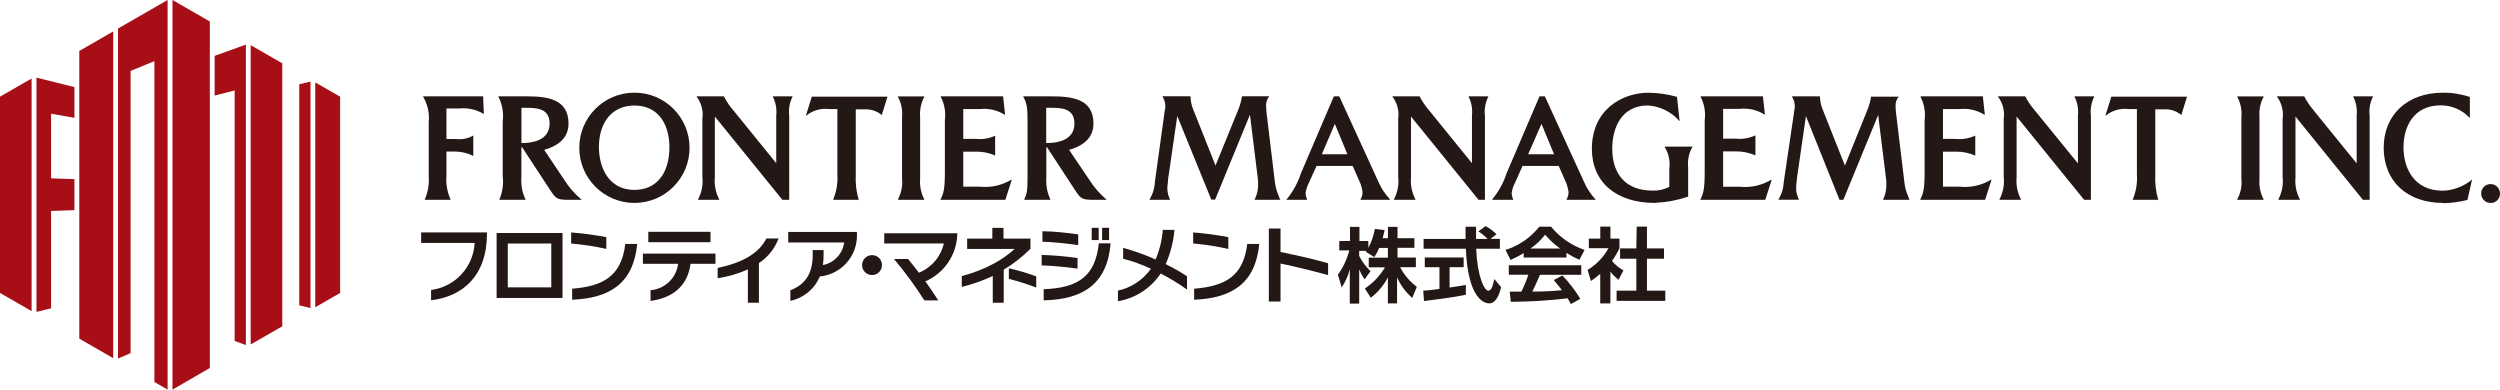
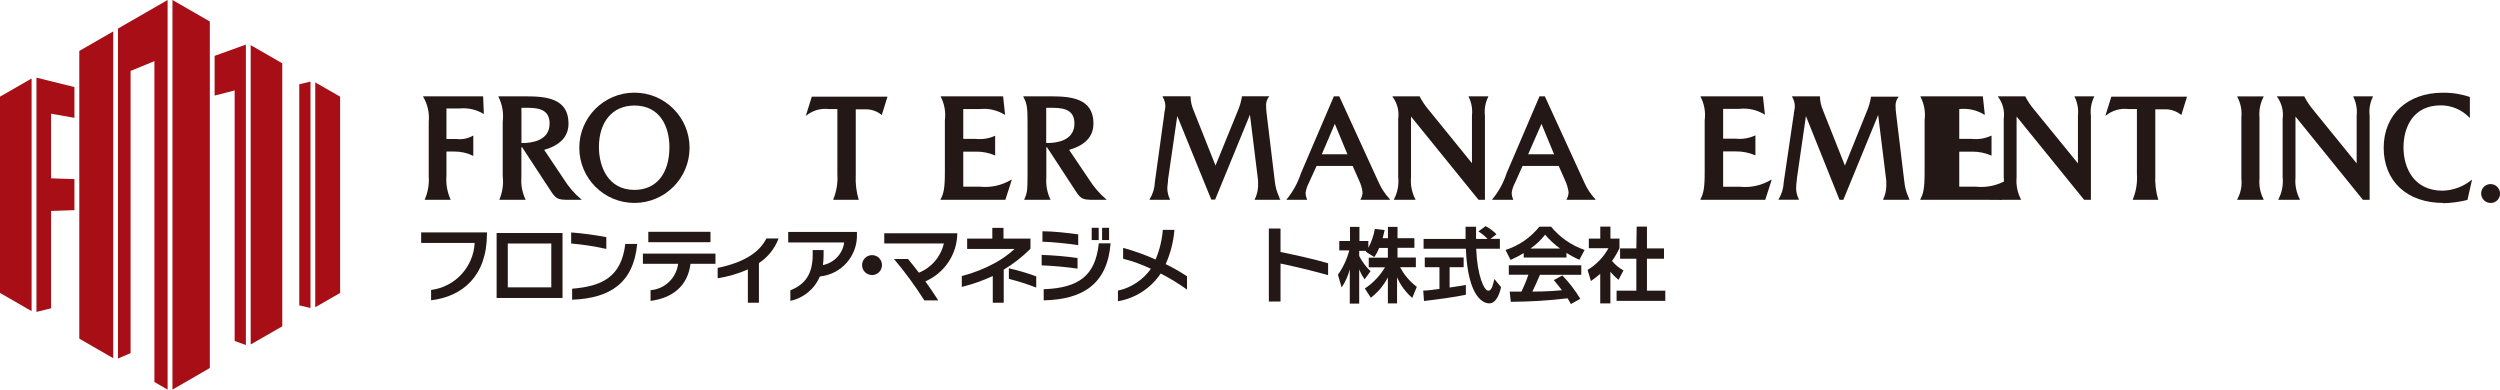
<svg xmlns="http://www.w3.org/2000/svg" id="_レイヤー_2" viewBox="0 0 443 69.04">
  <defs>
    <style>.cls-1{fill:#231815;}.cls-1,.cls-2{stroke-width:0px;}.cls-2{fill:#a70e16;}</style>
  </defs>
  <g id="_デザイン">
    <g id="FMI_ロゴタイプ_DB">
      <path class="cls-1" d="m79.9,35.41h-4.63v-.07c.57-1.31.81-2.73.7-4.16v-9.52c.16-1.57-.18-3.16-.99-4.52v-.07h10.63l.13,3.14h0c-1.29-.79-2.81-1.14-4.31-.99h-2.32v5.41h1.73c1.05.13,2.12-.08,3.03-.62h0v3.62h0c-1.03-.52-2.17-.78-3.32-.78h-1.44v4.31c-.11,1.41.13,2.82.7,4.11v.09l.09.04Z" />
      <path class="cls-1" d="m103.14,35.41h-2.23c-2.29,0-2.39-.16-3.6-2.01l-4.79-7.31h-.13v5.35c-.1,1.34.15,2.69.73,3.9v.07h-4.62v-.07c.55-1.31.75-2.74.58-4.16v-9.61c.2-1.52-.07-3.06-.76-4.43v-.07h4.85c3.65,0,7.57.37,7.57,4.82,0,2.3-1.44,3.83-4.31,4.67l3.48,5.19c.83,1.34,1.86,2.54,3.06,3.55l.09.1h.09Zm-10.74-10.07h.23c1.44,0,4.76-.33,4.76-3.45,0-2.79-2.45-2.79-4.4-2.79h-.59v6.24Z" />
      <path class="cls-1" d="m112.42,35.96c-5.39,0-9.77-4.37-9.77-9.77s4.37-9.77,9.77-9.77,9.77,4.37,9.77,9.77-4.37,9.77-9.77,9.77Zm0-17.26c-3.88,0-6.29,2.88-6.29,7.36,0,3.5,1.64,7.59,6.29,7.59,3.88,0,6.2-2.88,6.2-7.59,0-3.57-1.63-7.36-6.2-7.36Z" />
-       <path class="cls-1" d="m139.75,35.41h-1.11l-11.97-14.76v10.79c-.12,1.35.15,2.7.78,3.9v.07h-3.75v-.09c.65-1.21.91-2.59.76-3.96v-10.28c.2-1.4-.16-2.81-1.01-3.94v-.07h4.82c.44.86.98,1.67,1.61,2.4l.16.19,7.51,9.26v-8.41c.13-1.16-.08-2.33-.6-3.37v-.07h3.48v.07c-.52,1.05-.72,2.23-.58,3.39v14.87h-.1Z" />
      <path class="cls-1" d="m152.14,35.41h-4.49v-.07c.59-1.42.84-2.96.73-4.5v-11.51h-1.44c-1.44-.19-2.89.21-4.03,1.12l-.12.07,1.06-3.39h13.41l-1.01,3.26h0c-.8-.68-1.83-1.04-2.88-1.02h-1.73v11.62c-.08,1.5.1,3,.53,4.44v.07l-.06-.1Z" />
-       <path class="cls-1" d="m163.74,35.41h-4.59v-.17c.58-1.1.82-2.36.69-3.6v-10.84c.13-1.26-.13-2.54-.73-3.65v-.07h4.67v.07c-.59,1.12-.84,2.39-.73,3.65v10.84c-.11,1.27.14,2.55.73,3.68v.07h-.04Z" />
      <path class="cls-1" d="m178.09,35.41h-11.42v-.09c.53-1.01.76-1.88.76-4.75v-9.26c.19-1.43-.07-2.89-.73-4.17v-.07h11.05l.35,3.25h-.09c-1.33-.82-2.89-1.17-4.44-.99h-2.88v5.28h2.2c1.18.13,2.37-.06,3.45-.56h0v3.5h0c-1.06-.46-2.2-.69-3.35-.68h-2.3v6.21h2.96c1.92.2,3.86-.23,5.52-1.22h.12l-1.14,3.55h-.06Z" />
      <path class="cls-1" d="m196.14,35.41h-2.23c-2.3,0-2.4-.16-3.6-2.01l-4.78-7.31h-.12v5.35c-.1,1.34.14,2.68.72,3.9v.07h-4.63v-.07c.49-1.08.58-1.52.58-4.16v-9.61c0-2.55-.1-3.21-.75-4.43v-.07h4.85c3.67,0,7.58.37,7.58,4.82,0,2.3-1.44,3.83-4.31,4.67l3.5,5.19c.83,1.33,1.86,2.53,3.05,3.55l.1.1h.04Zm-10.74-10.07h.23c1.44,0,4.76-.33,4.76-3.45,0-2.79-2.45-2.79-4.42-2.79h-.58v6.24Z" />
      <path class="cls-1" d="m226.99,35.41h-4.66v-.07c.35-.7.56-1.47.6-2.26.01-.23.01-.45,0-.68v-.42l-1.44-11.65-6.17,15.04h-.68l-6.03-14.81-1.63,11.23c0,.56-.13,1.09-.13,1.6.01.67.17,1.34.47,1.94v.07h-3.6v-.09c.56-.92.88-1.96.92-3.03l1.67-12.07c0-.21.03-.41.09-.6.06-.25.09-.5.1-.75,0-.54-.13-1.07-.39-1.54-.03-.07-.06-.13-.1-.19v-.07h4.95c.02.87.2,1.72.55,2.52l3.88,9.75,3.93-9.65c.36-.84.62-1.72.76-2.62h4.86l-.07.07c-.33.41-.51.91-.52,1.44,0,.58.04,1.16.12,1.74l1.44,11.92c.1.87.33,1.72.69,2.52l.2.53v.07l.17.04Z" />
      <path class="cls-1" d="m246.41,35.41h-5.32v-.09c.24-.39.36-.84.35-1.29-.09-.7-.29-1.39-.6-2.03l-1.15-2.6h-6.39l-1.14,2.5-.22.49c-.29.55-.49,1.15-.59,1.77.01.41.1.81.27,1.18v.07h-3.71l.09-.09c1.12-1.36,1.97-2.92,2.52-4.6l5.84-13.65h.96l7.02,15.33c.48,1.06,1.13,2.03,1.93,2.88v.09l.14.04Zm-12.18-8.08h4.53l-2.23-5.38-2.3,5.38Z" />
      <path class="cls-1" d="m263.11,35.41h-1.11l-11.97-14.76v10.79c-.12,1.35.16,2.7.79,3.9v.07h-3.81v-.09c.64-1.21.9-2.59.75-3.96v-10.28c.2-1.4-.16-2.81-1.01-3.94v-.07h4.8c.44.86.98,1.66,1.61,2.4l.16.19,7.51,9.26v-8.41c.13-1.16-.07-2.32-.59-3.37v-.07h3.48v.07c-.53,1.05-.73,2.23-.59,3.39v14.87h-.03Z" />
      <path class="cls-1" d="m282.96,35.41h-5.36v-.09c.23-.39.35-.84.35-1.29-.1-.7-.3-1.39-.6-2.03l-1.15-2.6h-6.4l-1.12,2.5-.22.49c-.3.55-.5,1.15-.59,1.77,0,.41.1.81.27,1.18v.07h-3.71v-.09c1.13-1.36,1.99-2.92,2.53-4.6l5.84-13.65h.95l7.02,15.33c.47,1.06,1.12,2.03,1.91,2.88v.09l.29.04Zm-12.17-8.08h4.59l-2.23-5.38-2.36,5.38Z" />
-       <path class="cls-1" d="m293.26,35.96c-6.89,0-11.18-3.68-11.18-9.59,0-6.83,5.22-9.94,10.07-9.94,1.69.03,3.38.27,5.01.73h0l.47,4.31-.1-.09c-1.42-1.6-3.42-2.57-5.55-2.69-4.63,0-6.29,3.94-6.29,7.64,0,4.73,2.59,7.44,7.09,7.44,1.05.05,2.09-.18,3.02-.65v-3.16c.19-1.36-.09-2.74-.81-3.91v-.07h4.9v.07c-.62,1.08-.89,2.34-.75,3.58v5.25h-.17c-1.8.62-3.68.97-5.58,1.05l-.14.03Z" />
      <path class="cls-1" d="m312.73,35.41h-11.42v-.09c.53-.99.76-1.91.76-4.75v-9.26c.19-1.43-.06-2.89-.73-4.17v-.07h11.05l.35,3.21h-.09c-1.32-.82-2.88-1.17-4.43-.99h-2.88v5.28h2.2c1.18.13,2.37-.06,3.45-.56h.07v3.5h-.07c-1.06-.46-2.2-.69-3.35-.68h-2.3v6.26h2.96c1.92.2,3.86-.23,5.52-1.22h.12l-1.14,3.55h-.07Z" />
      <path class="cls-1" d="m338.38,35.41h-4.69v-.07c.34-.7.53-1.46.56-2.23v-1.09l-1.44-11.65-6.17,15.04h-.68l-5.95-14.84-1.6,11.07v.16c-.08.52-.13,1.05-.14,1.58.02.68.18,1.34.49,1.94v.07h-3.6v-.09c.57-.91.88-1.96.92-3.03l1.78-12.05c.01-.2.04-.41.09-.6.05-.25.08-.5.09-.75,0-.54-.13-1.07-.39-1.54l-.09-.19v-.07h4.93c.02.87.21,1.72.56,2.52l3.87,9.75,3.88-9.61c.36-.83.61-1.71.75-2.6h4.86v.07c-.33.41-.51.91-.52,1.44,0,.58.05,1.16.13,1.74l1.44,11.92c.09.87.31,1.72.68,2.52.07.17.13.35.2.53v.07h.03Z" />
-       <path class="cls-1" d="m351.7,35.41h-11.42v-.09c.53-1.01.76-1.88.76-4.75v-9.26c.19-1.43-.07-2.89-.73-4.17v-.07h11.05l.35,3.25h-.09c-1.33-.82-2.89-1.17-4.44-.99h-2.88v5.28h2.2c1.18.13,2.37-.06,3.45-.56h.07v3.5h-.07c-1.06-.46-2.2-.69-3.35-.68h-2.3v6.21h2.96c1.92.2,3.86-.23,5.52-1.22h.12l-1.14,3.55h-.06Z" />
+       <path class="cls-1" d="m351.7,35.41h-11.42v-.09c.53-1.01.76-1.88.76-4.75v-9.26c.19-1.43-.07-2.89-.73-4.17v-.07h11.05l.35,3.25h-.09c-1.33-.82-2.89-1.17-4.44-.99v5.28h2.2c1.18.13,2.37-.06,3.45-.56h.07v3.5h-.07c-1.06-.46-2.2-.69-3.35-.68h-2.3v6.21h2.96c1.92.2,3.86-.23,5.52-1.22h.12l-1.14,3.55h-.06Z" />
      <path class="cls-1" d="m370.42,35.41h-1.11l-11.97-14.76v10.79c-.12,1.35.15,2.7.78,3.9v.07h-3.81v-.09c.64-1.21.9-2.59.75-3.96v-10.28c.2-1.4-.16-2.81-1.01-3.94v-.07h4.82c.44.86.98,1.66,1.61,2.39l.16.2,7.57,9.29v-8.44c.13-1.16-.08-2.33-.6-3.37v-.07h3.48v.07c-.52,1.05-.72,2.23-.58,3.39v14.87h-.09Z" />
      <path class="cls-1" d="m382.42,35.41h-4.49v-.07c.59-1.42.84-2.96.73-4.5v-11.51h-1.44c-1.44-.19-2.89.21-4.03,1.12l-.12.07,1.06-3.39h13.41l-1.01,3.26h0c-.8-.68-1.83-1.04-2.88-1.02h-1.73v11.62c-.08,1.5.1,3,.53,4.44v.07l-.06-.1Z" />
      <path class="cls-1" d="m401,35.41h-4.59l.07-.17c.59-1.1.83-2.36.69-3.6v-10.84c.13-1.26-.13-2.54-.73-3.65v-.07h4.67v.07c-.59,1.12-.84,2.39-.73,3.65v10.84c-.11,1.27.14,2.55.73,3.68v.07h-.12Z" />
      <path class="cls-1" d="m419.83,35.41h-1.12l-11.95-14.76v10.79c-.12,1.35.15,2.7.78,3.9v.07h-3.81v-.09c.64-1.21.9-2.59.75-3.96v-10.28c.2-1.39-.16-2.81-.99-3.94v-.07h4.82c.44.87.99,1.69,1.63,2.43l.14.19,7.52,9.26v-8.44c.13-1.16-.08-2.33-.6-3.37v-.07h3.48v.07c-.52,1.05-.72,2.23-.58,3.39v14.87h-.06Z" />
      <path class="cls-1" d="m432.93,35.96c-6.4,0-10.54-3.84-10.54-9.78s4.31-9.75,10.44-9.75c1.64-.03,3.28.23,4.83.76h0v3.74l-.09-.1c-1.32-1.39-3.16-2.17-5.08-2.16-4.86,0-6.59,3.85-6.59,7.45s1.81,7.67,6.93,7.67c1.87-.05,3.67-.72,5.12-1.9l.1-.07-.82,3.61h0c-1.41.35-2.86.55-4.31.58v-.04Z" />
      <path class="cls-1" d="m441.37,35.96c-.92.02-1.69-.7-1.71-1.63s.7-1.69,1.63-1.71c.92-.02,1.69.7,1.71,1.63,0,.03,0,.06,0,.09,0,.89-.73,1.62-1.63,1.63Z" />
      <path class="cls-1" d="m76.39,53.22v-1.84c4.25-.54,7.5-4.05,7.72-8.33h-9.48v-1.87h11.66v.24c0,7.48-4.31,11.12-9.91,11.79Z" />
      <path class="cls-1" d="m88,52.8v-11.51h11.68v11.51h-11.68Zm9.69-9.65h-7.71v7.77h7.71v-7.77Z" />
      <path class="cls-1" d="m101.21,43.15v-1.96c2.09.16,4.17.44,6.23.83v2.09c-2.05-.46-4.13-.78-6.23-.96Zm.17,9.92v-1.91c5.21-.43,8.72-2,9.42-7.93h2.11c-.66,6.95-4.82,9.62-11.54,9.88v-.04Z" />
      <path class="cls-1" d="m122.36,46.75c-.53,4.13-3.41,6.08-7.08,6.57v-1.9c2.53-.2,4.57-2.16,4.88-4.67h-6.24v-1.81h12.86v1.81h-4.42Zm-7.48-3.83v-1.84h11.02v1.84h-11.02Z" />
      <path class="cls-1" d="m134.48,46.62v7.02h-1.96v-5.9c-1.71.76-3.51,1.28-5.35,1.57v-1.84c5.02-1.02,7.51-2.98,8.63-5.21h2.16c-.67,1.79-1.89,3.31-3.48,4.36Z" />
      <path class="cls-1" d="m145.27,49c-.93,2.21-2.88,3.82-5.22,4.31v-1.87c2.53-.99,3.96-2.79,3.96-6.3v-.83h1.93v.93c0,.58-.04,1.15-.12,1.73,1.98-.39,3.5-2,3.77-4h-9.92v-1.87h12.18v.37c.14,3.85-2.74,7.14-6.57,7.52Z" />
      <path class="cls-1" d="m156.29,46.96c0,.98-.78,1.78-1.75,1.78-.98,0-1.78-.78-1.78-1.75,0-.98.78-1.78,1.75-1.78,0,0,.02,0,.03,0,.97,0,1.75.79,1.75,1.75h0Z" />
      <path class="cls-1" d="m163.97,49.85c.85,1.19,1.67,2.39,2.29,3.38h-2.47c-1.62-2.57-3.42-5.02-5.38-7.34h2.49c.58.7,1.25,1.54,1.93,2.43,2.23-.9,3.88-2.83,4.42-5.18h-10.56v-1.81h12.94v.16c-.09,3.65-2.3,6.91-5.65,8.36Z" />
      <path class="cls-1" d="m177.86,47.77v5.87h-1.94v-4.73c-1.76.82-3.6,1.47-5.49,1.93v-1.93c2-.51,3.94-1.26,5.75-2.24,1.3-.7,2.52-1.56,3.61-2.56h-8.41v-1.83h4.46v-1.9h1.98v1.9h4.78v1.8c-1.42,1.42-3.01,2.66-4.73,3.7Zm.91,1.64v-1.87c1.65.37,3.27.85,4.85,1.44v1.98c-1.57-.62-3.29-1.14-4.85-1.55Z" />
      <path class="cls-1" d="m184.58,47.03v-1.86c2.13.07,4.25.25,6.36.55v1.88c-2.11-.3-4.23-.49-6.36-.58Zm.14-4.21v-1.84c1.91,0,4.31.27,6.34.55v1.9c-1.9-.27-4.49-.55-6.34-.6h0Zm.22,10.36v-1.93c6.18-.23,9.16-2.34,9.77-8.13h2.09c-.59,7.29-4.99,9.95-11.85,10.1v-.04Zm8.51-10.64v-2.17h1.24v2.17h-1.24Zm1.84,0v-2.17h1.24v2.17h-1.24Z" />
      <path class="cls-1" d="m205.68,48.46c-1.74,2.61-4.48,4.39-7.58,4.92v-1.88c2.36-.52,4.44-1.9,5.84-3.87-1.58-.75-3.22-1.35-4.92-1.78v-1.93c1.97.54,3.89,1.23,5.75,2.06.71-1.67,1.14-3.44,1.28-5.25h2.06c-.17,2.1-.7,4.15-1.55,6.07,1.3.64,2.57,1.36,3.78,2.16v2.36c-1.48-1.07-3.04-2.02-4.66-2.85Z" />
-       <path class="cls-1" d="m211.43,43.15v-1.96c2.09.16,4.17.44,6.23.83v2.09c-2.05-.46-4.13-.78-6.23-.96Zm.17,9.92v-1.91c5.21-.43,8.72-2,9.41-7.93h2.13c-.66,6.95-4.82,9.62-11.54,9.88v-.04Z" />
      <path class="cls-1" d="m226.91,46.7v6.73h-2.07v-12.94h2.07v4.16c2.88.6,5.75,1.22,8.43,2v2.11c-2.92-.82-5.75-1.5-8.43-2.06Z" />
      <path class="cls-1" d="m244.4,43.9c-.23.58-.52,1.14-.88,1.65l-1.52-.96.12-.14h-1.27v.91c.51,1.01,1.19,1.92,2.01,2.7l-1.05,1.44c-.39-.56-.71-1.15-.96-1.78v6.08h-1.67v-6.07c-.3,1.14-.78,2.23-1.44,3.21l-.66-2.26c.93-1.3,1.61-2.77,2.01-4.31h-1.77v-1.67h1.9v-2.5h1.67v2.5h1.58v1.21c.56-1.04.95-2.17,1.15-3.34l1.74.2c-.09.4-.16.73-.35,1.44h.93v-2.01h1.7v2.01h2.99v1.7h-2.99v1.73h3.25v1.71h-2.79c.72,1.37,1.73,2.56,2.96,3.48l-.81,1.96c-1.16-1-2.08-2.25-2.69-3.65v4.62h-1.63v-4.6c-.73,1.4-1.76,2.63-3.02,3.6l-1.06-1.64c1.46-.96,2.68-2.25,3.57-3.75h-2.88v-1.71h3.39v-1.73h-1.55Z" />
      <path class="cls-1" d="m252.19,51.49c.83,0,1.64-.14,2.88-.29v-3.85h-2.6v-1.73h6.89v1.73h-2.49v3.6c1.22-.17,2.16-.33,2.88-.46v1.74c-2.03.43-4.78.79-7.42,1.11l-.13-1.84Zm11.91-9.16h1.68v1.74h-4.2c.2,4.93,1.44,7.44,2.14,7.44s.86-1.27,1.08-2.07l1.19,1.44c-.14.65-.68,2.88-2.11,2.88-.76,0-3.77-.65-4.13-9.69h-7.49v-1.73h7.44v-2.16h1.86v2.16h2.04c-.49-.51-1.03-.96-1.63-1.34l1.28-.93c.71.38,1.36.86,1.93,1.44l-1.08.83Z" />
      <path class="cls-1" d="m270,44.85c-.75.45-1.53.86-2.33,1.21l-.89-1.77c2.36-.75,4.45-2.19,6-4.13h2.06c1.56,1.9,3.62,3.33,5.95,4.13l-.92,1.74c-.8-.34-1.56-.75-2.29-1.22v.82h-7.58v-.78Zm8.36,9.03c-.16-.29-.26-.5-.58-1.02-3.34.4-6.7.6-10.07.62l-.19-1.81h2.07c.48-.97.9-1.97,1.24-2.99h-3.47v-1.67h12.84v1.68h-7.32c-.55,1.28-.91,2.1-1.35,2.98.46,0,2.88,0,5.24-.24-.32-.43-.69-.92-1.44-1.8l1.52-.82c1.21,1.26,2.28,2.65,3.18,4.14l-1.68.93Zm-1.91-9.84c-.98-.71-1.87-1.53-2.66-2.45-.73.94-1.6,1.77-2.59,2.45h5.25Z" />
      <path class="cls-1" d="m285.36,53.76h-1.8v-5.24c-.52.46-1.08.89-1.65,1.28l-.59-1.97c1.55-.93,2.83-2.26,3.7-3.85h-3.48v-1.7h2.03v-2.13h1.8v2.13h1.6v1.7c-.37.79-.81,1.55-1.32,2.26.56.68,1.25,1.25,2.03,1.67l-.88,1.68c-.53-.43-1.01-.91-1.44-1.44v5.61Zm4.65-13.61h1.83v3.87h3.02v1.83h-3.02v5.65h3.25v1.81h-8.63v-1.81h3.5v-5.65h-2.88v-1.83h2.88l.06-3.87Z" />
    </g>
    <g id="_シンボル">
      <polygon class="cls-2" points="44.42 8 44.42 61.04 50.02 57.82 50.02 11.22 44.42 8" />
      <polygon class="cls-2" points="55.02 14.46 53.03 14.93 53.03 54.11 55.02 54.58 55.02 14.46" />
      <polygon class="cls-2" points="55.86 14.6 55.86 54.44 60.27 51.91 60.27 17.13 55.86 14.6" />
      <polygon class="cls-2" points="5.6 13.91 0 17.13 0 51.91 5.6 55.13 5.6 13.91" />
      <polygon class="cls-2" points="13.19 31.74 9.05 31.6 9.05 20.15 13.19 20.88 13.19 15.43 6.46 13.76 6.46 55.27 9.05 54.63 9.05 37.38 13.19 37.24 13.19 31.74" />
      <polygon class="cls-2" points="20.06 5.57 14.05 9.03 14.05 60.01 20.06 63.47 20.06 5.57" />
      <polygon class="cls-2" points="20.91 5.06 20.91 63.53 23.14 62.57 23.14 12.57 27.36 10.83 27.36 67.69 29.7 69.04 29.7 0 20.91 5.06" />
      <polygon class="cls-2" points="37.18 3.81 30.56 0 30.56 69.04 37.18 65.21 37.18 3.81" />
      <polygon class="cls-2" points="38.03 9.9 38.03 16.94 41.58 16.02 41.58 60.42 43.57 61.14 43.57 7.9 38.03 9.9" />
    </g>
  </g>
</svg>